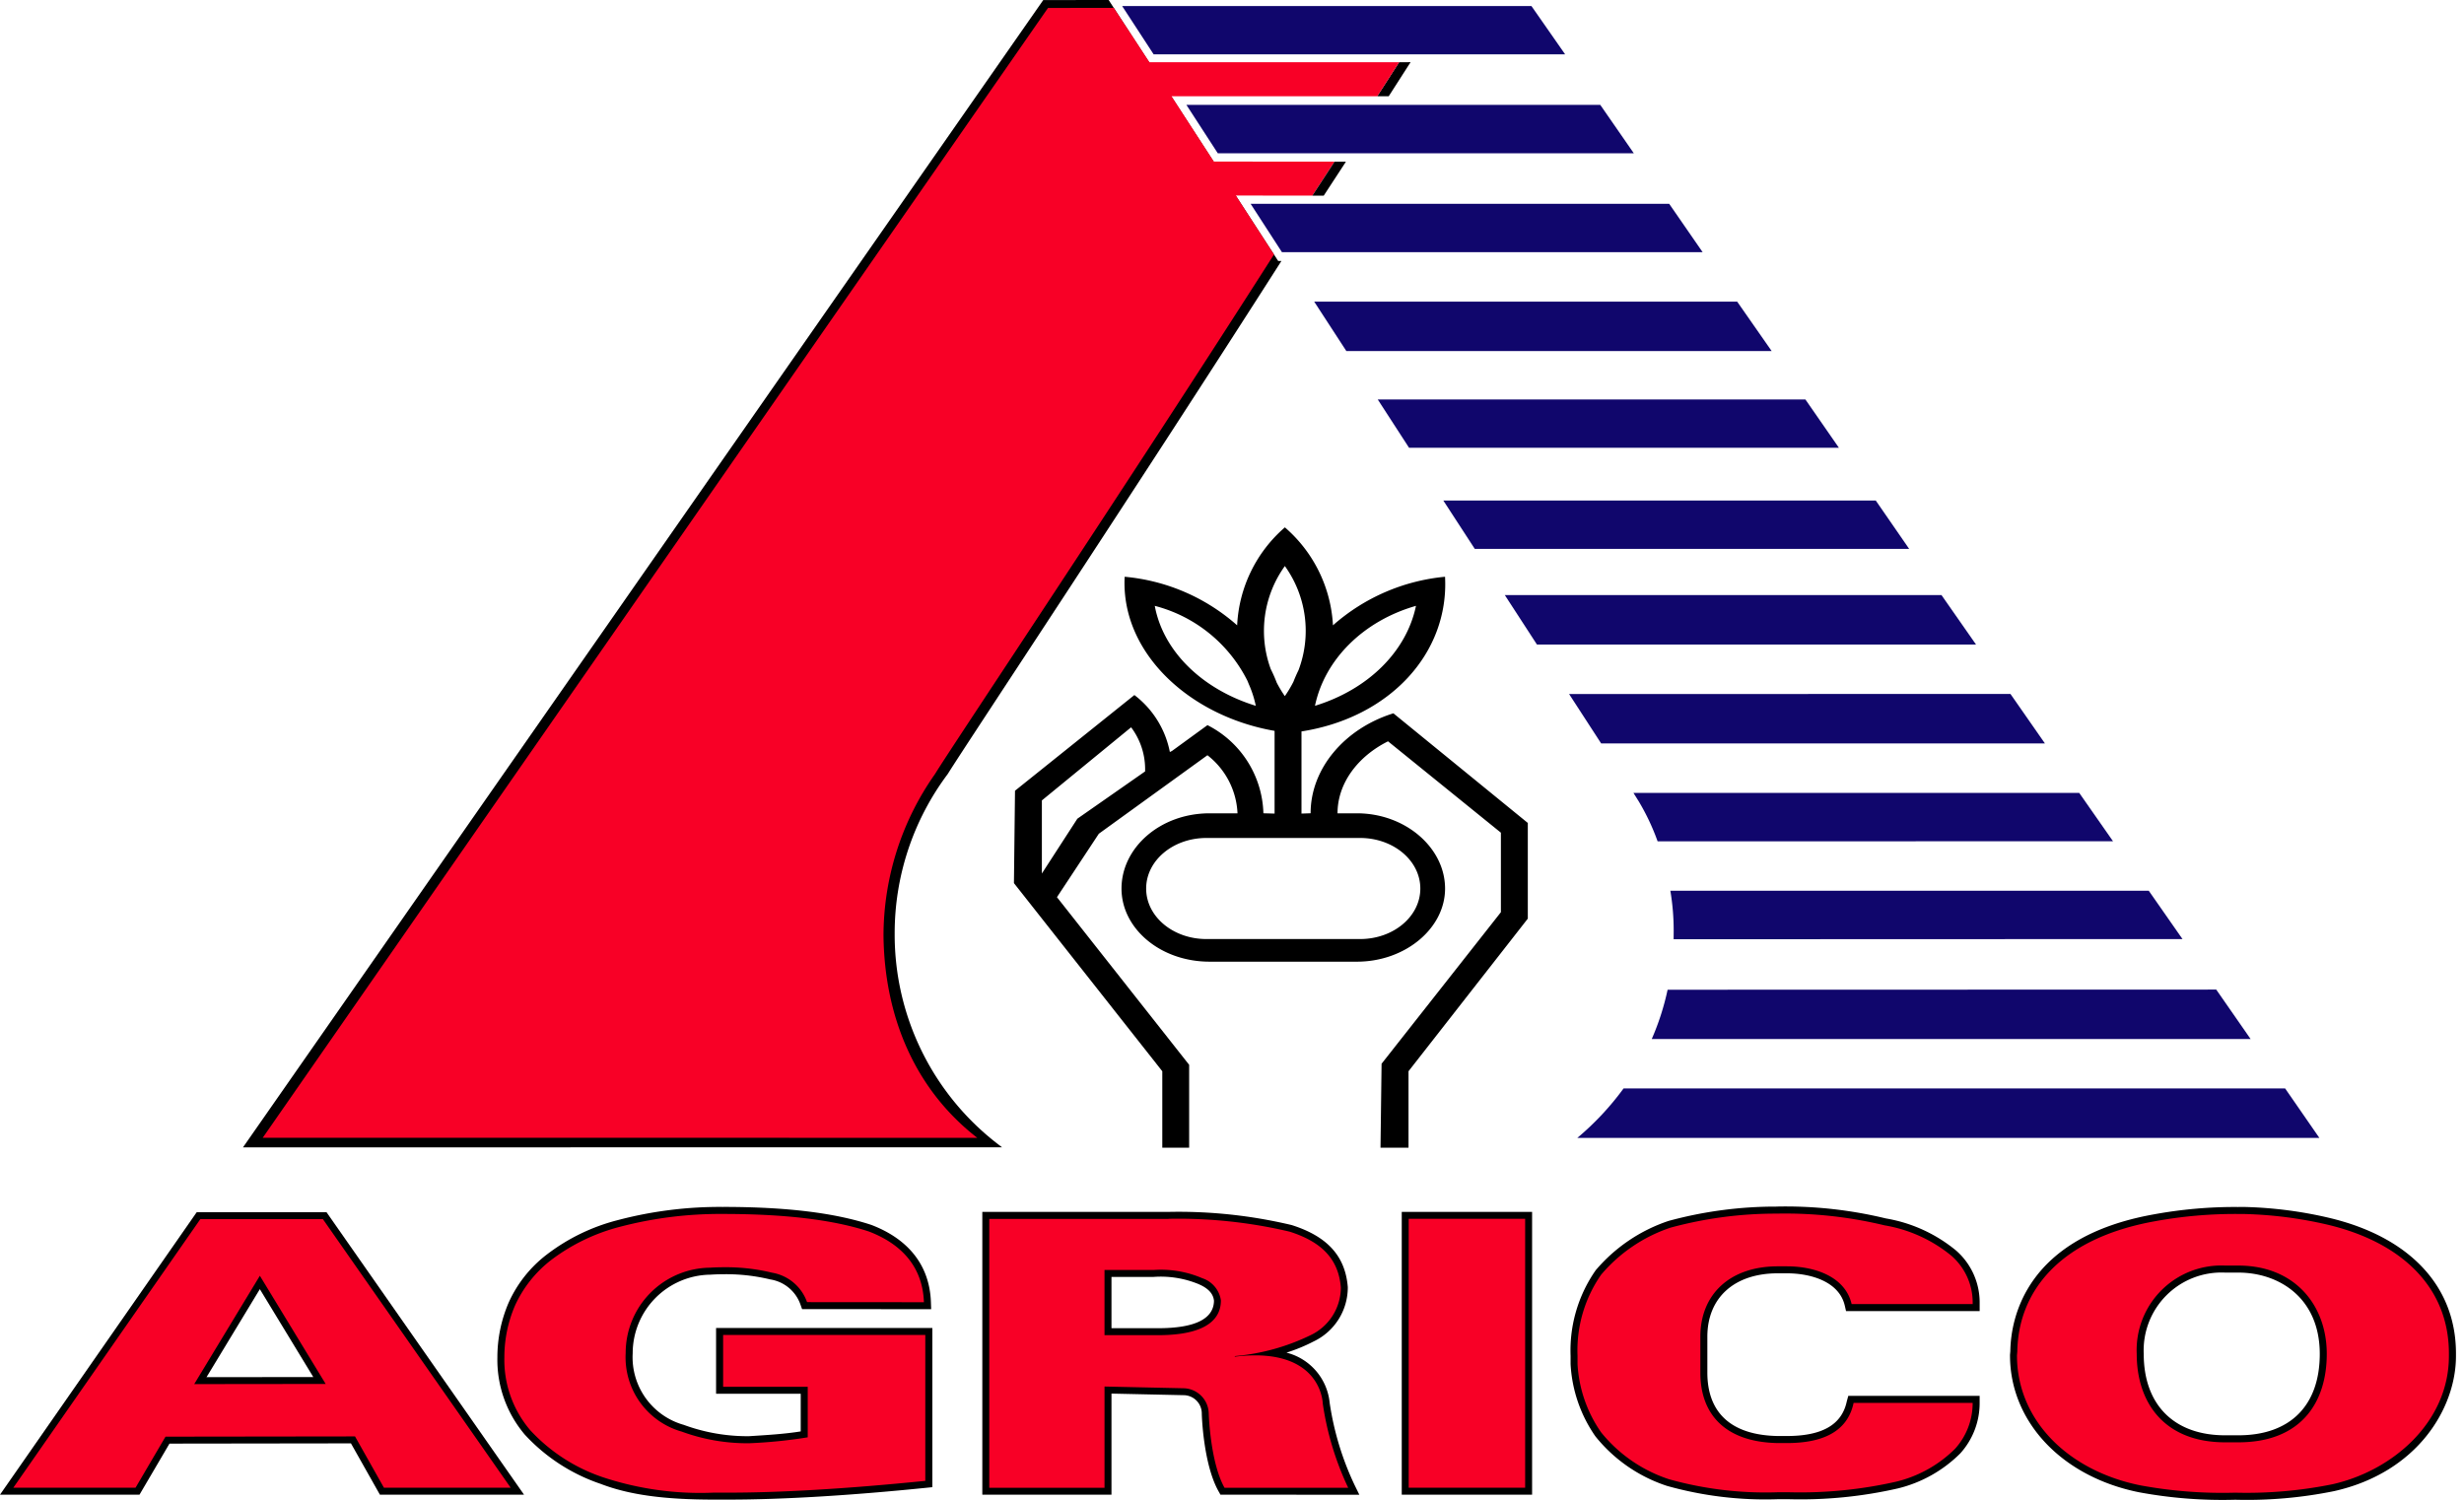
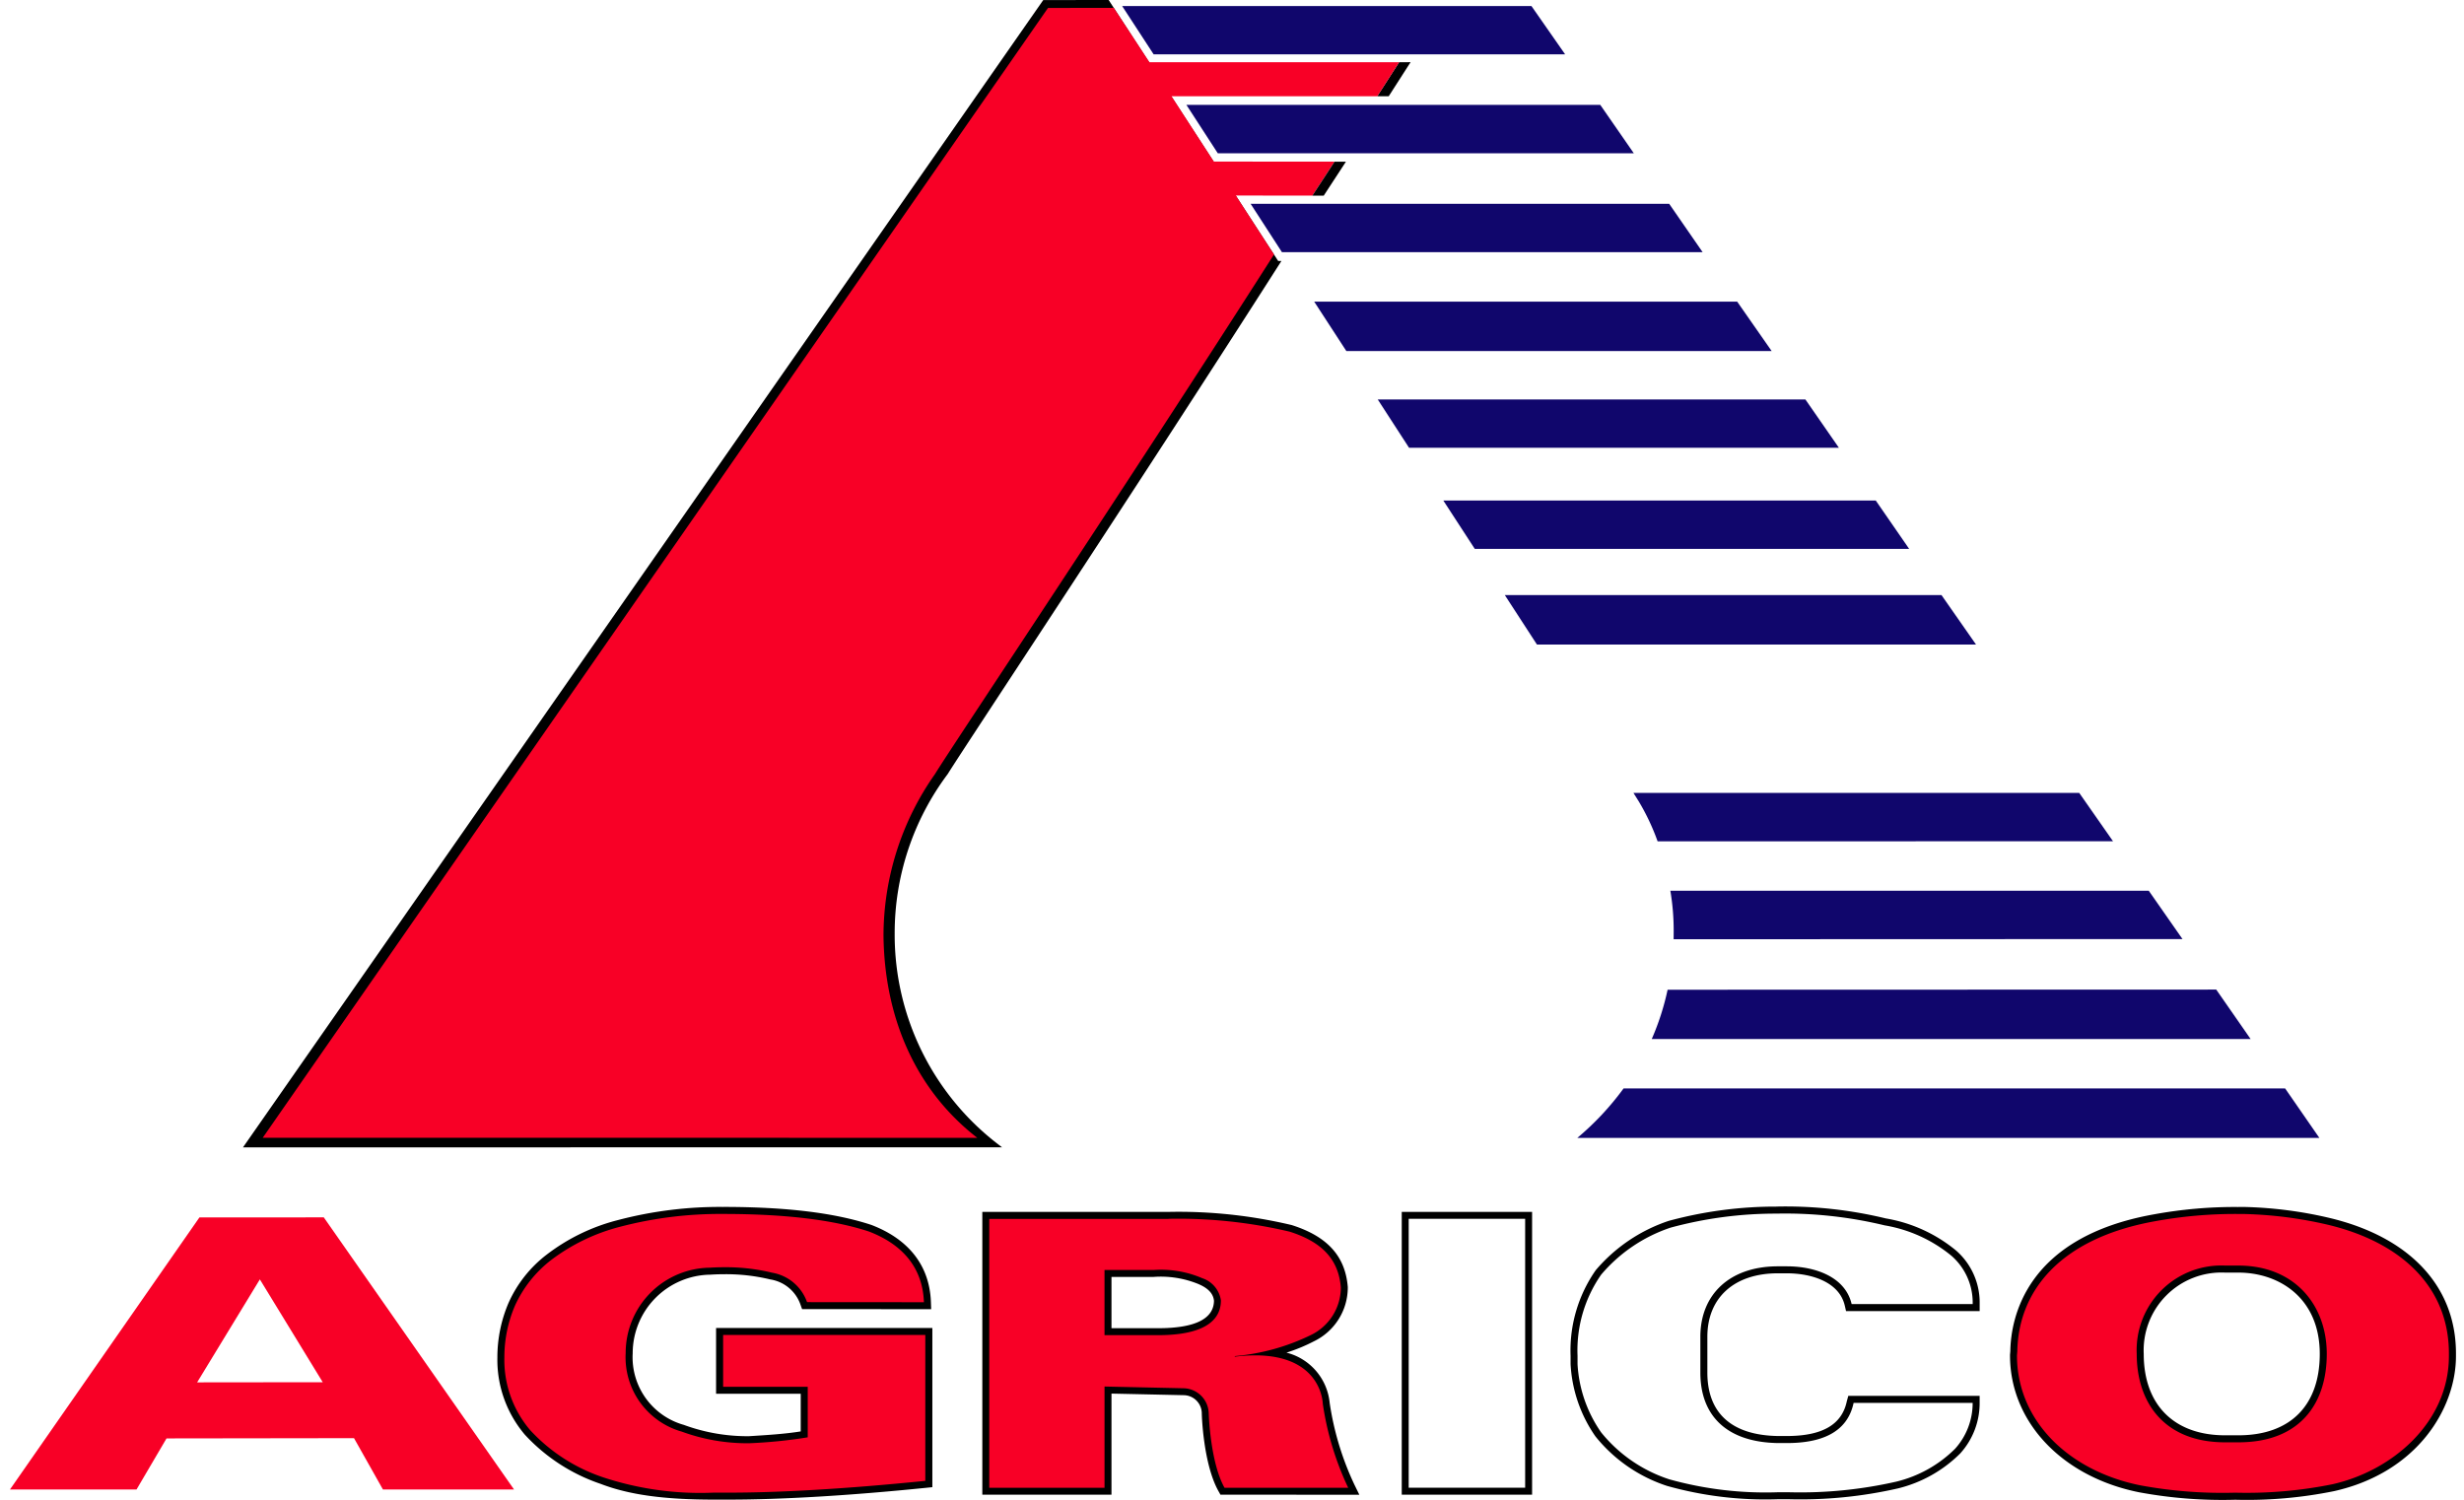
<svg xmlns="http://www.w3.org/2000/svg" width="230" height="140" viewBox="0 0 230 140">
  <path d="M130.6,5.806c-.6.937-1.31,2.031-2.043,3.181h1.071c.728-1.142,1.431-2.235,2.041-3.182Z" />
-   <path d="M130.065,66.588c-4.512,1.4-7.727,5.117-7.727,9.33l-.852.029V68.279c8.261-1.293,13.781-7.321,13.4-14.439a18.385,18.385,0,0,0-10.462,4.534,12.974,12.974,0,0,0-4.488-9.144,12.9,12.9,0,0,0-4.455,9.144,18.3,18.3,0,0,0-10.5-4.534c-.374,7.026,5.969,12.99,13.994,14.386v7.721l-1.044-.029a9.52,9.52,0,0,0-5.221-8.227L109.4,70.1l-.2.1a8.806,8.806,0,0,0-3.311-5.318L94.745,73.814l-.1,8.625L108.493,100v7.136H111V99.4L98.661,83.751l3.909-5.923L112.707,70.5a7.267,7.267,0,0,1,2.807,5.422h-2.6c-4.617,0-8.227,3.207-8.227,7.027,0,3.713,3.61,6.823,8.227,6.823h13.748c4.511,0,8.227-3.11,8.227-6.823,0-3.82-3.716-7.027-8.227-7.027H124.85c0-2.811,1.9-5.318,4.715-6.72L140.1,77.73v7.423L128.962,99.3l-.1,7.837h2.614V100l11.136-14.246V76.822Zm2.109-10.032c-.9,4.31-4.517,7.823-9.428,9.33C123.642,61.575,127.26,57.957,132.174,56.556Zm-24.383,0a13.454,13.454,0,0,1,8.656,7.006c.061.148.119.3.182.441a9.926,9.926,0,0,1,.591,1.883C112.306,64.379,108.59,60.866,107.791,56.556Zm12.143-3.716a10.367,10.367,0,0,1,1.275,9.721c-.176.357-.332.714-.476,1.084a11.531,11.531,0,0,1-.8,1.339,11.321,11.321,0,0,1-.759-1.26,13.09,13.09,0,0,0-.558-1.267A10.355,10.355,0,0,1,119.934,52.84ZM106.89,72.01l-6.325,4.416-3.312,5.116V74.718l8.33-6.825a6.505,6.505,0,0,1,1.307,3.812Zm20.065,6.214c3.11,0,5.624,2.111,5.624,4.721s-2.514,4.714-5.624,4.714H112.611c-3.112,0-5.624-2.1-5.624-4.714s2.512-4.721,5.624-4.721Z" />
  <path d="M83.513,87.15a24.762,24.762,0,0,1,4.946-14.887c1.783-2.863,17.285-26.181,31.153-47.9l-.3,0L103.487,0,97.381.006l-74.7,107.1,70.851-.006-.167-.133A24.653,24.653,0,0,1,83.513,87.15Z" />
  <path d="M103.964.733l-6.14.009-73.3,105.467,66.7.007c-5.809-4.5-8.68-11.3-8.754-18.914a26.238,26.238,0,0,1,4.792-15.025C89,69.454,104.975,45.607,118.92,23.754l-3.56-5.5,7.141.005,2.069-3.17-11.265-.006-3.952-6.1h19.208L130.6,5.808H107.294Z" fill="#f80026" />
  <polygon points="122.501 18.263 123.565 18.262 125.635 15.092 124.57 15.093 122.501 18.263" />
  <g>
    <path d="M18.617,113.643.931,139.041H12.744l2.8-4.766,17.5-.024,2.7,4.79H47.981l-17.757-25.4ZM30.126,129.03l-11.725.013,5.855-9.614Z" fill="#f80026" />
-     <path d="M30.139,113.805,47.67,138.879H35.839l-2.7-4.79-17.689.023-2.8,4.767H1.241L18.7,113.805H30.139m-12.01,15.4,12.27-.014-6.143-10.1-6.127,10.115m12.348-16.048H18.363l-.194.277L.709,138.508,0,139.527H13.022l.188-.32,2.61-4.447,16.939-.023,2.516,4.46.186.33H48.914l-.713-1.02L30.67,113.433l-.193-.276Zm-11.2,15.4,4.977-8.217,4.99,8.205-9.967.012Z" />
  </g>
  <g>
-     <rect x="131.331" y="113.613" width="11.195" height="25.428" fill="#f80026" />
    <path d="M142.364,113.775v25.1H131.493v-25.1h10.871m.648-.648H130.845v26.4h12.167v-26.4Z" />
  </g>
  <g>
    <path d="M67.333,129.619h7.9v4.415a43.214,43.214,0,0,1-4.906.5l-.41.027a17.762,17.762,0,0,1-6.23-1.078,7.035,7.035,0,0,1-5.12-7.17,7.82,7.82,0,0,1,7.712-7.814l.144-.008h0a19.682,19.682,0,0,1,5.609.471,4.053,4.053,0,0,1,3.129,2.595l-.046.159,11.3.009-.006-.169c-.111-3.144-1.922-5.477-5.244-6.75C77.8,113.7,73.33,113.158,67.5,113.158a36.818,36.818,0,0,0-9.708,1.214,17.889,17.889,0,0,0-6.428,3.108,11.2,11.2,0,0,0-3.441,4.334,12.439,12.439,0,0,0-1,4.893,10.325,10.325,0,0,0,2.454,6.908,16.518,16.518,0,0,0,6.87,4.445c2.585.993,5.783,1.436,10.372,1.436h1.434c4.915,0,11.258-.379,18.343-1.1l.147-.015V124.457h-19.2Z" fill="#f80026" />
    <path d="M67.5,113.322c5.817,0,10.31.55,13.611,1.639,3.181,1.219,5.019,3.418,5.132,6.6l-10.91-.008v0a4.2,4.2,0,0,0-3.263-2.748,18.219,18.219,0,0,0-4.47-.509c-.8,0-1.32.042-1.32.042a7.958,7.958,0,0,0-7.877,7.97,7.21,7.21,0,0,0,5.237,7.333,17.778,17.778,0,0,0,6.274,1.085,45.666,45.666,0,0,0,5.483-.553v-4.715H67.5V124.62H86.372v13.617c-7.574.767-13.72,1.1-18.326,1.1H66.612A28.932,28.932,0,0,1,56.3,137.907a16.281,16.281,0,0,1-6.807-4.4,10.108,10.108,0,0,1-2.413-6.8,12.2,12.2,0,0,1,.99-4.828,11.264,11.264,0,0,1,3.4-4.275,18.118,18.118,0,0,1,6.369-3.076,36.835,36.835,0,0,1,9.66-1.206m0-.655a37.287,37.287,0,0,0-9.83,1.229,18.385,18.385,0,0,0-6.625,3.211,11.643,11.643,0,0,0-3.58,4.529,12.9,12.9,0,0,0-1.036,5.071,10.8,10.8,0,0,0,2.565,7.221,17.031,17.031,0,0,0,7.081,4.593c2.635,1.013,5.889,1.466,10.541,1.466h1.434c4.935,0,11.295-.38,18.392-1.1l.589-.06V123.966H66.842v6.143h7.9v3.512c-1.439.232-3.026.332-4.445.422l-.4.025a17.221,17.221,0,0,1-6-1.032l-.03-.013-.035-.011a6.557,6.557,0,0,1-4.774-6.681,7.343,7.343,0,0,1,7.235-7.341c.046,0,.549-.042,1.308-.042a17.514,17.514,0,0,1,4.3.487,3.564,3.564,0,0,1,2.814,2.336l.155.433.461,0,10.909.009h.679l-.024-.678c-.119-3.356-2.039-5.842-5.552-7.188-3.439-1.135-7.958-1.682-13.845-1.682Z" />
  </g>
  <g>
    <path d="M123.635,131.013a4.615,4.615,0,0,0-1.589-3.156,6.856,6.856,0,0,0-4.314-1.485,17.6,17.6,0,0,0,4.688-1.595,5.117,5.117,0,0,0,2.9-4.6c-.217-2.661-1.771-4.363-4.9-5.358a45.192,45.192,0,0,0-11.348-1.207h-16.9v25.428h11.085v-9.447l7.225.158a2.226,2.226,0,0,1,2.177,2.176c.005.187.139,4.608,1.494,7.03l.047.083,11.9,0-.115-.234A27.593,27.593,0,0,1,123.635,131.013Zm-9.831-9.626c0,2.552-3.1,3.088-5.7,3.088h-4.838v-5.759h4.4a9.526,9.526,0,0,1,4.5.753A2.4,2.4,0,0,1,113.8,121.387Z" fill="#f80026" />
    <path d="M109.077,113.775a45.22,45.22,0,0,1,11.306,1.2c3.04.968,4.564,2.6,4.778,5.216a4.944,4.944,0,0,1-2.823,4.445,20.109,20.109,0,0,1-7.067,1.955l-.017.058.03-.007a15.507,15.507,0,0,1,1.876-.12c6.244,0,6.313,4.5,6.313,4.5a27.578,27.578,0,0,0,2.374,7.861l-11.545,0c-1.351-2.416-1.474-6.955-1.474-6.955a2.4,2.4,0,0,0-2.334-2.334l-7.393-.162v9.451H92.342v-25.1h16.735M103.1,124.637h5c3.8,0,5.864-1.083,5.864-3.25a2.567,2.567,0,0,0-1.734-2.066,9.761,9.761,0,0,0-4.564-.767H103.1v6.083m5.976-11.51H91.693v26.4H103.75v-9.436l6.73.148a1.709,1.709,0,0,1,1.7,1.714c0,.18.143,4.717,1.556,7.242l.186.332h.38l11.545.005h1.039l-.456-.933a27.1,27.1,0,0,1-2.311-7.631,5.371,5.371,0,0,0-4.034-4.7,15.863,15.863,0,0,0,2.555-1.055,5.582,5.582,0,0,0,3.169-5.019v-.027l0-.026c-.236-2.883-1.9-4.72-5.227-5.78a45.655,45.655,0,0,0-11.5-1.232ZM103.75,119.2h3.918a9.27,9.27,0,0,1,4.246.684l.026.015.028.012c1.09.487,1.3,1.087,1.35,1.509-.023,1.7-1.778,2.567-5.216,2.567H103.75V119.2Z" />
  </g>
  <g>
-     <path d="M175.955,114.227a39.374,39.374,0,0,0-10.142-1.1,37.6,37.6,0,0,0-9.934,1.321,14.771,14.771,0,0,0-6.55,4.451,12.607,12.607,0,0,0-2.228,7.665v.781a12.5,12.5,0,0,0,2.232,6.463,13.742,13.742,0,0,0,6.447,4.442,33.446,33.446,0,0,0,10.146,1.215h1.093a40.412,40.412,0,0,0,10.037-1,11.887,11.887,0,0,0,5.568-3.123,6.5,6.5,0,0,0,1.679-4.387v-.164H172.894l-.027.13c-.516,2.437-2.5,3.621-6.077,3.621h-.835c-4.559-.078-7.07-2.356-7.07-6.413v-3.345c0-3.955,2.708-6.412,7.068-6.412h.837c2.469,0,5.315.893,5.893,3.4l.028.127H184.3v-.379a5.957,5.957,0,0,0-2.026-4.407A13.428,13.428,0,0,0,175.955,114.227Z" fill="#f80026" />
    <path d="M165.813,113.291a39.576,39.576,0,0,1,10.1,1.094,13.291,13.291,0,0,1,6.258,2.854,5.793,5.793,0,0,1,1.968,4.282v.215h-11.3c-.579-2.511-3.342-3.525-6.052-3.525h-.837c-4.462,0-7.232,2.6-7.232,6.577v3.345c0,3.977,2.41,6.493,7.232,6.576h.837c3.144,0,5.641-.931,6.236-3.751h11.113a6.36,6.36,0,0,1-1.641,4.283,11.662,11.662,0,0,1-5.488,3.069,40.42,40.42,0,0,1-9.991.992h-1.093a33.4,33.4,0,0,1-10.1-1.208,13.565,13.565,0,0,1-6.369-4.387,12.316,12.316,0,0,1-2.2-6.369v-.774a12.37,12.37,0,0,1,2.2-7.569,14.538,14.538,0,0,1,6.474-4.393,37.44,37.44,0,0,1,9.878-1.311m0-.655a38.081,38.081,0,0,0-10.053,1.335,15.287,15.287,0,0,0-6.8,4.6,13.089,13.089,0,0,0-2.349,7.989v.774a13.006,13.006,0,0,0,2.312,6.74,14.221,14.221,0,0,0,6.686,4.632,33.873,33.873,0,0,0,10.318,1.246h1.093a40.861,40.861,0,0,0,10.157-1.012,12.388,12.388,0,0,0,5.806-3.262,6.987,6.987,0,0,0,1.812-4.724V130.3H172.528l-.142.519c-.459,2.175-2.29,3.232-5.6,3.232h-.837c-4.3-.074-6.577-2.122-6.577-5.921v-3.345c0-3.653,2.52-5.922,6.577-5.922h.837c2.281,0,4.9.792,5.414,3.017l.117.508h12.473v-.87a6.44,6.44,0,0,0-2.181-4.765,13.945,13.945,0,0,0-6.578-3.014,39.749,39.749,0,0,0-10.222-1.106Z" />
  </g>
  <g>
    <path d="M217.237,114.152a38.837,38.837,0,0,0-7.686-.984,42.567,42.567,0,0,0-8.42.675c-8.148,1.461-12.883,5.946-12.99,12.293l-.031.39c0,5.96,4.689,10.9,11.663,12.3a42.857,42.857,0,0,0,8.876.686,41.11,41.11,0,0,0,9.112-.792c5.294-1.193,10.993-5.5,10.993-12.122v-.256C228.754,120.311,224.556,115.869,217.237,114.152Zm-.215,12.238c0,5.138-2.947,8.085-8.086,8.085H207.7c-5.063,0-8.086-3.022-8.086-8.085a8.223,8.223,0,0,1,2.146-5.714,7.935,7.935,0,0,1,5.936-2.371h1.245C214.522,118.305,217.022,122.366,217.022,126.39Z" fill="#f80026" />
    <path d="M208.92,113.328c.206,0,.416,0,.628,0a38.26,38.26,0,0,1,7.651.979c7.009,1.644,11.392,5.89,11.392,12.028v.256c0,6.138-5.211,10.688-10.866,11.962a40.381,40.381,0,0,1-9.076.788,42.207,42.207,0,0,1-8.838-.681c-6.668-1.334-11.538-6-11.538-12.138l.031-.376c.093-5.516,3.862-10.533,12.856-12.146a41.5,41.5,0,0,1,7.76-.676M207.7,134.639h1.241c5.842,0,8.249-3.712,8.249-8.249s-2.967-8.249-8.249-8.249h-1.245a7.9,7.9,0,0,0-8.245,8.249c0,4.537,2.565,8.249,8.249,8.249m1.225-21.966a41.8,41.8,0,0,0-7.9.691c-11.911,2.135-13.322,9.645-13.375,12.775l-.028.333,0,.027v.027c0,6.2,4.849,11.337,12.065,12.78a42.578,42.578,0,0,0,8.966.694,40.733,40.733,0,0,0,9.239-.808c7.8-1.758,11.358-7.763,11.358-12.6v-.256c0-6.276-4.337-10.892-11.9-12.665a38.483,38.483,0,0,0-7.791-1c-.215,0-.428,0-.637,0ZM207.7,133.984c-4.755,0-7.595-2.839-7.595-7.594a7.265,7.265,0,0,1,7.591-7.594h1.245c3.78,0,7.595,2.348,7.595,7.594,0,4.826-2.769,7.594-7.595,7.594Z" />
  </g>
  <polygon points="104.744 0.562 142.95 0.562 146.097 5.074 107.686 5.074 104.744 0.562" fill="#10066c" />
  <polygon points="152.507 14.308 113.674 14.308 110.743 9.788 149.375 9.788 152.507 14.308" fill="#10066c" />
  <polygon points="158.932 23.542 119.662 23.542 116.737 19.024 155.808 19.024 158.932 23.542" fill="#10066c" />
  <polygon points="165.373 32.769 125.673 32.769 122.673 28.159 162.156 28.159 165.373 32.769" fill="#10066c" />
  <polygon points="171.652 41.801 131.528 41.801 128.604 37.289 168.523 37.289 171.652 41.801" fill="#10066c" />
  <polygon points="178.208 51.236 137.661 51.236 134.725 46.723 175.091 46.723 178.208 51.236" fill="#10066c" />
  <polygon points="184.449 60.166 143.464 60.166 140.464 55.548 181.225 55.548 184.449 60.166" fill="#10066c" />
-   <polygon points="190.882 69.399 149.458 69.399 146.464 64.785 187.666 64.782 190.882 69.399" fill="#10066c" />
  <path d="M197.238,78.53l-42.509.01a21.108,21.108,0,0,0-1.757-3.725l-.5-.8h41.611Z" fill="#10066c" />
  <path d="M203.723,87.661l-47.5.017c0-.2.006-.491.006-.792a22.392,22.392,0,0,0-.312-3.739h44.656Z" fill="#10066c" />
  <path d="M210.081,96.991h-55.9a23.88,23.88,0,0,0,1.48-4.6l51.212-.014Z" fill="#10066c" />
  <path d="M216.5,106.223H147.232a26.172,26.172,0,0,0,4.318-4.617h61.755Z" fill="#10066c" />
</svg>